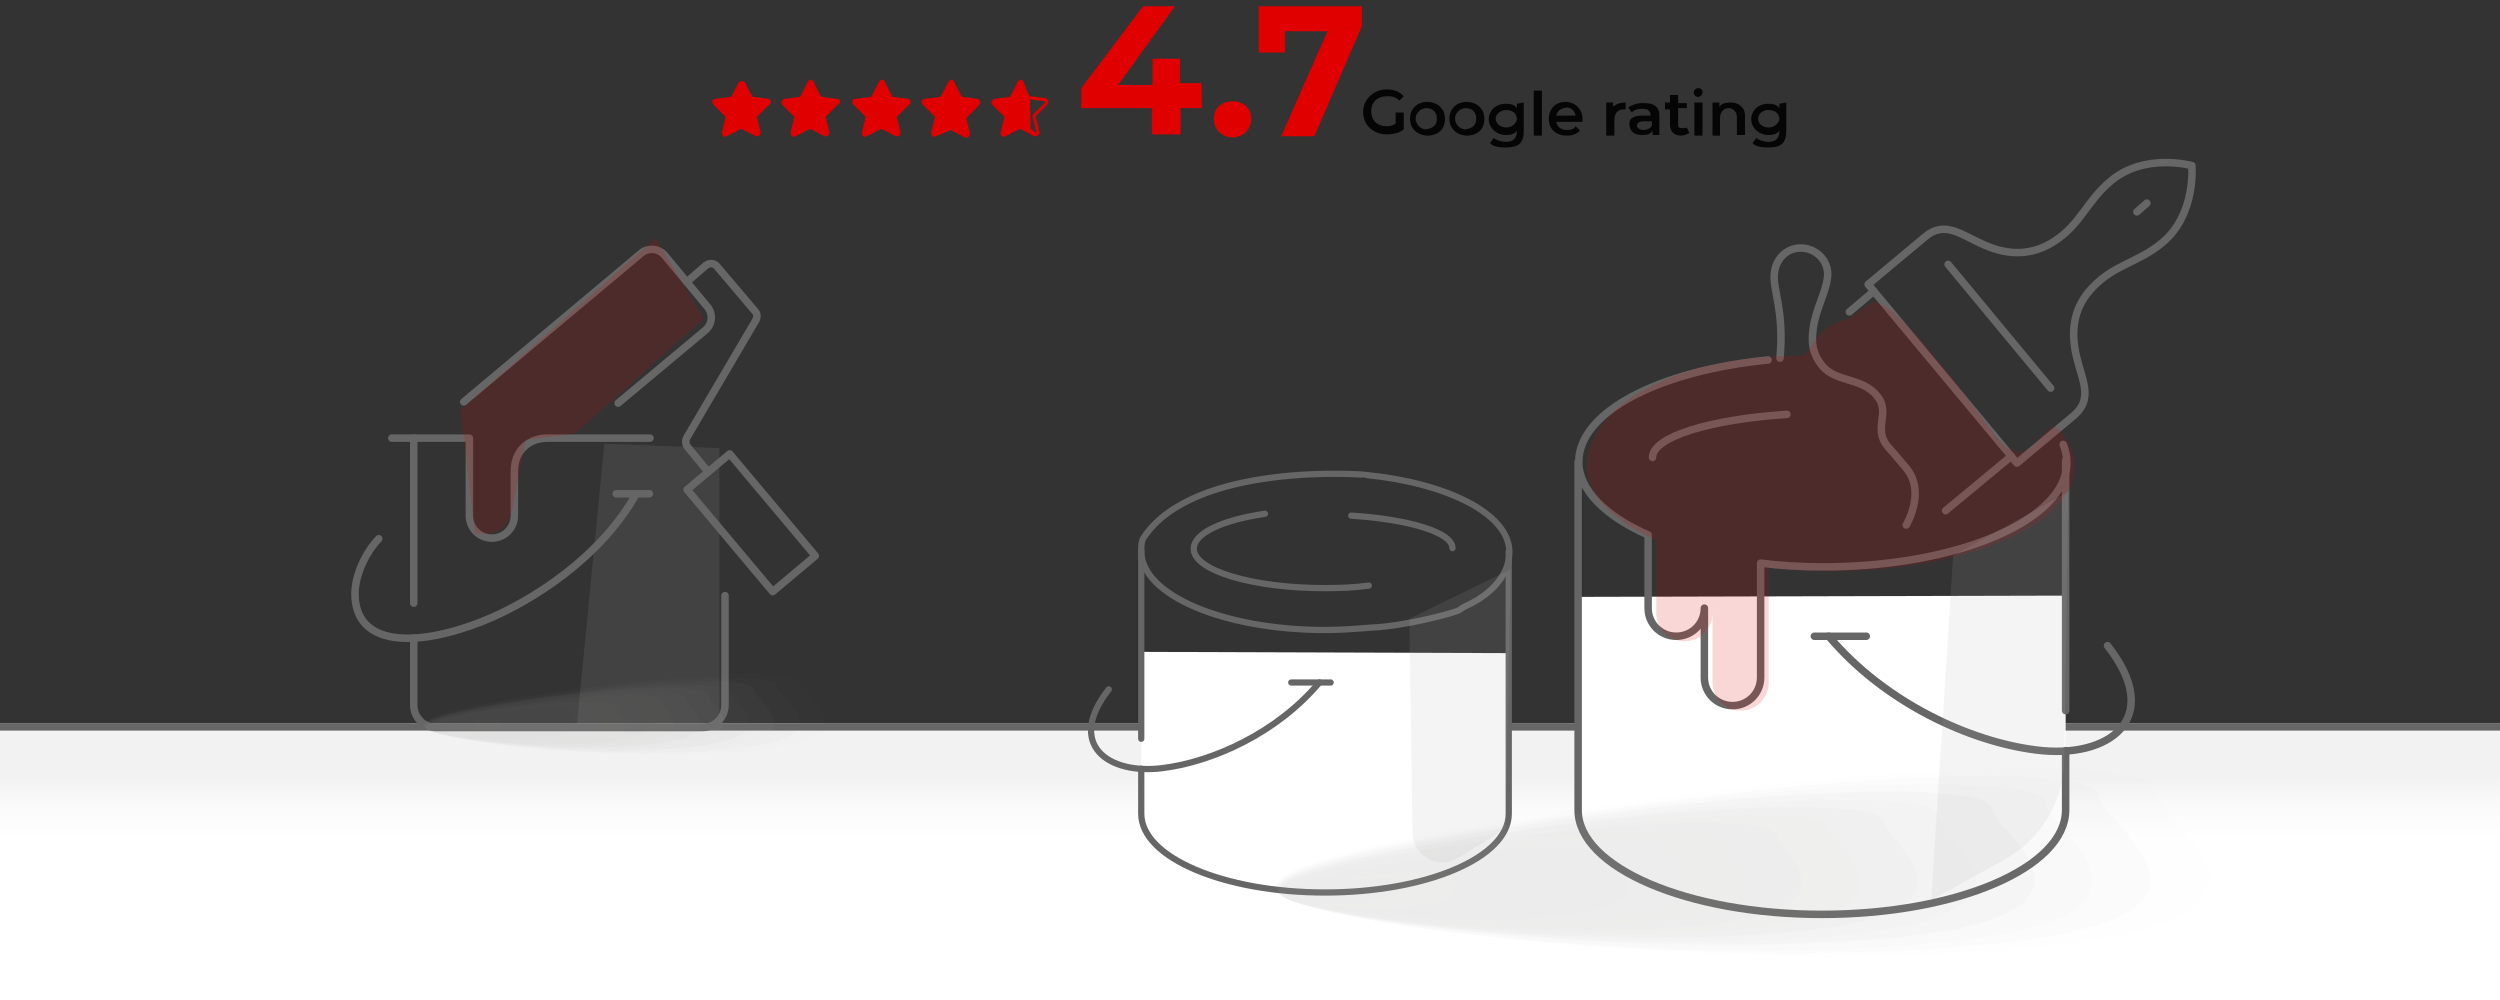
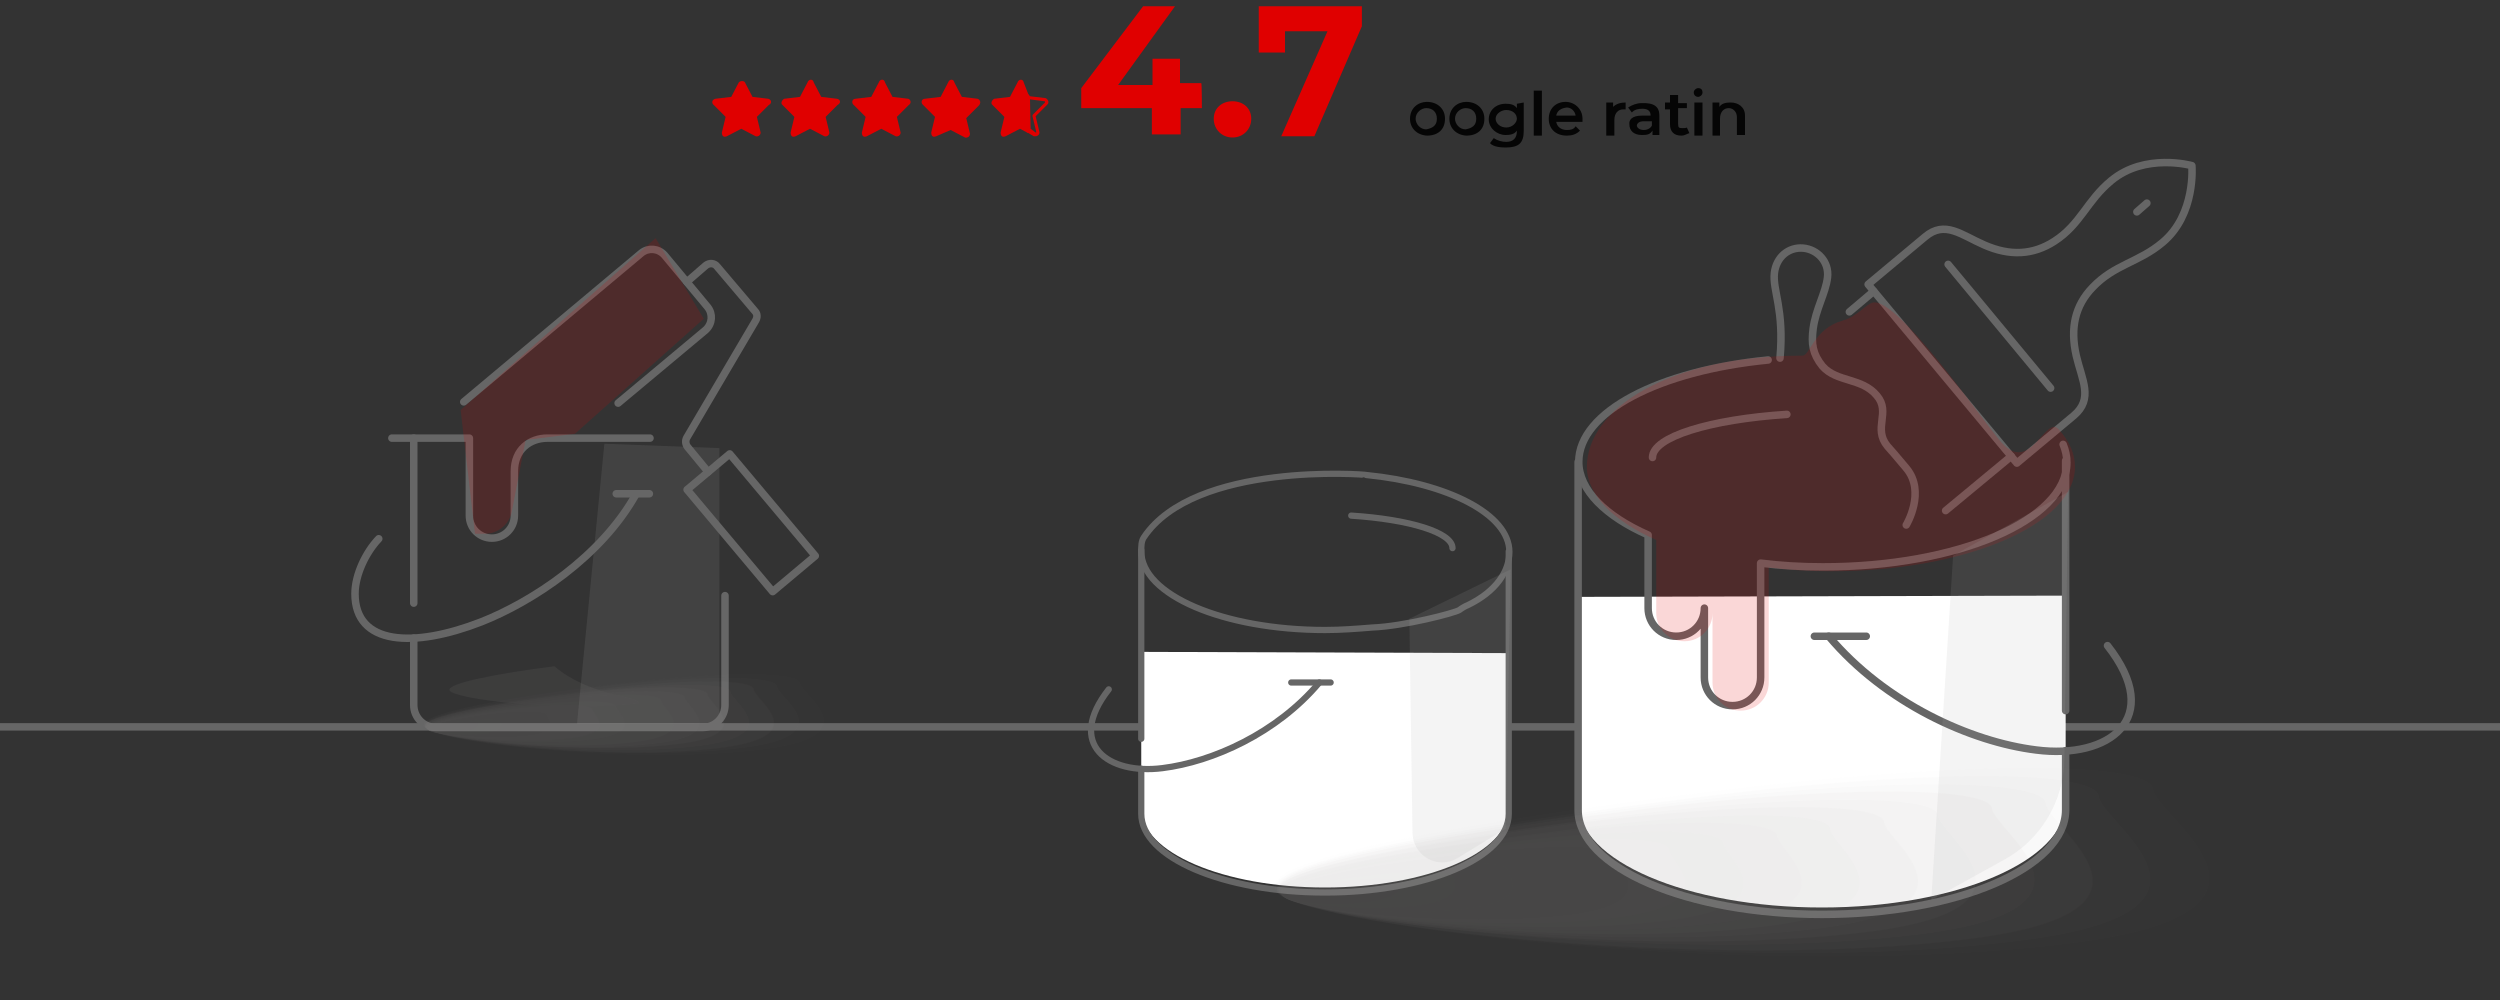
<svg xmlns="http://www.w3.org/2000/svg" version="1.1" x="0px" y="0px" viewBox="0 0 400 160" style="enable-background:new 0 0 400 160;" xml:space="preserve">
  <rect x="0" y="0" width="400" height="160" fill="#333333" stroke="none" />
  <style type="text/css">
	.st0{fill:url(#SVGID_1_);}
	.st1{fill:none;stroke:#666666;stroke-width:1.2;stroke-linecap:round;stroke-linejoin:round;stroke-miterlimit:10;}
	.st2{fill:#FFFFFF;}
	.st3{fill:#E00000;}
	.st4{fill:#050505;}
	.st5{opacity:0.13;fill:#ADADAD;enable-background:new    ;}
	.st6{opacity:0.16;fill:#E00000;enable-background:new    ;}
	.st7{fill:none;stroke:#666666;stroke-linecap:round;stroke-linejoin:round;stroke-miterlimit:10;}
	.st8{opacity:0.19;}
	.st9{fill:#A09C9B;fill-opacity:0;}
	.st10{opacity:6.250000e-02;fill:#A09C9B;enable-background:new    ;}
	.st11{opacity:0.125;fill:#A09C9B;enable-background:new    ;}
	.st12{opacity:0.188;fill:#A09C9B;enable-background:new    ;}
	.st13{opacity:0.25;fill:#A09C9B;enable-background:new    ;}
	.st14{opacity:0.312;fill:#A09C9B;enable-background:new    ;}
	.st15{opacity:0.375;fill:#A09C9B;enable-background:new    ;}
	.st16{opacity:0.438;fill:#A09C9B;enable-background:new    ;}
	.st17{opacity:0.5;fill:#A09C9B;enable-background:new    ;}
	.st18{opacity:0.562;fill:#A09C9B;enable-background:new    ;}
	.st19{opacity:0.625;fill:#A09C9B;enable-background:new    ;}
	.st20{opacity:0.688;fill:#A09C9B;enable-background:new    ;}
	.st21{opacity:0.75;fill:#A09C9B;enable-background:new    ;}
	.st22{opacity:0.812;fill:#A09C9B;enable-background:new    ;}
	.st23{opacity:0.875;fill:#A09C9B;enable-background:new    ;}
	.st24{opacity:0.938;fill:#A09C9B;enable-background:new    ;}
	.st25{fill:#A09C9B;}
</style>
  <g id="Layer_1">
    <linearGradient id="SVGID_1_" gradientUnits="userSpaceOnUse" x1="200.05" y1="5823.027" x2="200.05" y2="5794.555" gradientTransform="matrix(1 0 0 1 0 -5678.741)">
      <stop offset="0.345" style="stop-color:#FFFFFF" />
      <stop offset="0.545" style="stop-color:#FAFAFA" />
      <stop offset="0.688" style="stop-color:#F2F2F2" />
    </linearGradient>
-     <path class="st0" d="M-0.8,115.7h401.7v45.1H-0.8V115.7z" />
    <path class="st1" d="M-1.9,116.3h406.7" />
    <g>
      <path class="st2" d="M252.5,95.5v33c0,9.2,17.4,16.7,39,16.7c21.5,0,39-7.5,39-16.7v-9.5v-6.4V95.3L252.5,95.5z" />
    </g>
    <g>
      <path class="st3" d="M122.9,15.8l-2.5-0.3l-1.2-2.3c-0.1-0.3-0.8-0.3-1,0l-1.2,2.3l-2.5,0.3c-0.6,0.1-0.7,0.7-0.3,1l1.9,1.9    l-0.6,2.5c0,0.6,0.3,0.8,0.8,0.6l2.3-1.2l2.3,1.2c0.3,0.1,0.8-0.1,0.8-0.6l-0.6-2.5l1.9-1.9C123.6,16.5,123.4,15.9,122.9,15.8z" />
      <path class="st3" d="M133.9,15.8l-2.5-0.3l-1.2-2.3c-0.1-0.6-0.8-0.6-1,0l-1.2,2.3l-2.5,0.3c-0.3,0.1-0.7,0.7-0.3,1l1.9,1.9    l-0.6,2.5c0,0.6,0.3,0.8,0.8,0.6l2.3-1.2l2.3,1.2c0.3,0.1,0.8-0.1,0.8-0.6l-0.6-2.5l1.9-1.9C134.6,16.5,134.5,15.9,133.9,15.8z" />
      <path class="st3" d="M145.3,15.8l-2.5-0.3l-1.2-2.3c-0.1-0.6-0.8-0.6-1,0l-1.2,2.3l-2.5,0.3c-0.6,0-0.7,0.7-0.3,1l1.9,1.9    l-0.6,2.5c0,0.6,0.3,0.8,0.8,0.6l2.3-1.2l2.3,1.2c0.3,0.1,0.8-0.1,0.8-0.6l-0.6-2.5l1.9-1.9C145.9,16.5,145.7,15.9,145.3,15.8z" />
      <path class="st3" d="M156.4,15.8l-2.5-0.3l-1.2-2.3c-0.1-0.6-0.8-0.6-1,0l-1.2,2.3l-2.5,0.3c-0.6,0-0.7,0.7-0.3,1l1.9,1.9    l-0.6,2.5c0,0.6,0.3,0.8,0.8,0.6l2.3-1l2.3,1.2c0.3,0.1,0.8-0.1,0.8-0.6l-0.6-2.5l1.9-1.9C157.1,16.5,156.8,15.9,156.4,15.8z" />
      <path class="st3" d="M163.8,13.2c-0.1-0.6-0.8-0.6-1,0l-1.2,2.3l-2.5,0.3c-0.3,0.1-0.7,0.7-0.3,1l1.9,1.9l-0.6,2.5    c0,0.6,0.3,0.8,0.8,0.6l2.3-1.2l1.3,0.7V15L163.8,13.2z" />
      <g>
        <path class="st3" d="M164.8,15.9l2.3,0.3c0.1,0,0.1,0,0.1,0.1v0.1l-1.9,1.9c-0.1,0.1-0.1,0.1-0.1,0.3l0.6,2.5v0.1l0,0     c0,0,0,0-0.1,0l-0.8-0.6L164.8,15.9 M164.4,14.9v6.3l1,0.6c0.1,0,0.1,0,0.3,0c0.3,0,0.7-0.3,0.6-0.7l-0.6-2.5l1.9-1.9     c0.3-0.3,0.1-0.8-0.3-1l-2.5-0.3L164.4,14.9L164.4,14.9z" />
      </g>
    </g>
    <g>
      <path class="st3" d="M192.3,17.3h-3.4v4.2h-4.6v-4.2H173v-3.2L182.9,1h5.1l-9.1,12.6h5.5V9.4h4.4v3.9h3.4    C192.3,13.3,192.3,17.3,192.3,17.3z" />
      <path class="st3" d="M194.2,19c0-1.7,1.3-2.8,3-2.8s3,1.1,3,2.8c0,1.7-1.3,3-3,3S194.2,20.7,194.2,19z" />
      <path class="st3" d="M217.9,1v3.2l-7.6,17.6H205L212.4,5h-6.8v3.4h-4.2V1H217.9L217.9,1z" />
    </g>
    <g>
-       <path class="st4" d="M223.3,18h1.3v2.7c-0.7,0.6-1.8,0.8-2.7,0.8c-2.1,0-3.8-1.4-3.8-3.6c0-2,1.7-3.6,3.8-3.6    c1.1,0,2.1,0.4,2.7,1.1l-0.7,0.7c-0.6-0.6-1.1-0.7-2-0.7c-1.4,0-2.5,0.8-2.5,2.4s1.1,2.4,2.5,2.4c0.6,0,0.8-0.1,1.4-0.4V18    L223.3,18z" />
      <path class="st4" d="M225.6,19c0-1.7,1.3-2.7,2.7-2.7c1.7,0,2.9,1.1,2.9,2.7c0,1.7-1.1,2.7-2.9,2.7    C226.7,21.6,225.6,20.5,225.6,19z M229.9,19c0-1.1-0.7-1.7-1.7-1.7c-0.8,0-1.7,0.7-1.7,1.7c0,0.8,0.7,1.7,1.7,1.7    C229.2,20.5,229.9,20.1,229.9,19z" />
      <path class="st4" d="M231.9,19c0-1.7,1.3-2.7,2.7-2.7c1.7,0,2.9,1.1,2.9,2.7c0,1.7-1.1,2.7-2.9,2.7C233,21.6,231.9,20.5,231.9,19z     M236.2,19c0-1.1-0.7-1.7-1.7-1.7c-0.8,0-1.7,0.7-1.7,1.7c0,0.8,0.7,1.7,1.7,1.7C235.5,20.5,236.2,20.1,236.2,19z" />
      <path class="st4" d="M243.8,16.4v4.5c0,2-0.8,2.7-2.9,2.7c-0.8,0-2-0.1-2.5-0.7l0.6-0.8c0.6,0.4,1.3,0.6,2,0.6    c1.1,0,1.7-0.6,1.7-1.7v-0.1c-0.4,0.6-1.1,0.7-1.8,0.7c-1.4,0-2.7-1.1-2.7-2.5s1.1-2.5,2.7-2.5c0.7,0,1.4,0.1,1.8,0.7v-0.7    L243.8,16.4L243.8,16.4z M242.7,19c0-0.8-0.7-1.4-1.7-1.4c-0.8,0-1.7,0.6-1.7,1.4c0,0.7,0.7,1.4,1.7,1.4S242.7,19.6,242.7,19z" />
      <path class="st4" d="M245.4,14.5h1.3v7.2h-1.3V14.5z" />
      <path class="st4" d="M253.2,19.5H249c0.1,0.7,0.7,1.3,1.7,1.3c0.6,0,1.1-0.1,1.4-0.6l0.7,0.7c-0.6,0.6-1.3,0.8-2.1,0.8    c-1.8,0-2.9-1.1-2.9-2.7s1.1-2.7,2.7-2.7c1.4,0,2.7,1.1,2.7,2.7C253.2,19.1,253.2,19.2,253.2,19.5z M249,18.5h3.1    c-0.1-0.7-0.7-1.3-1.4-1.3C249.7,17.3,249.1,17.8,249,18.5z" />
      <path class="st4" d="M260.1,16.4v1.1c-0.1,0-0.1,0-0.4,0c-0.8,0-1.4,0.6-1.4,1.7v2.5H257v-5.3h1.1v0.7    C258.6,16.6,259.3,16.4,260.1,16.4z" />
      <path class="st4" d="M265.5,18.5v3.1h-1.1v-0.7c-0.4,0.6-0.8,0.7-1.7,0.7c-1.3,0-2-0.7-2-1.7c-0.1-0.7,0.4-1.4,2-1.4h1.4l0,0    c0-0.7-0.4-1.1-1.3-1.1c-0.6,0-1.3,0.1-1.7,0.6l-0.6-0.8c0.6-0.4,1.4-0.7,2.1-0.7C264.7,16.4,265.5,17.1,265.5,18.5z M264.3,20.1    v-0.7H263c-0.8,0-1.1,0.4-1.1,0.7s0.4,0.7,1.1,0.7C263.6,20.8,264.1,20.5,264.3,20.1z" />
      <path class="st4" d="M270.3,21.3c-0.4,0.1-0.7,0.4-1.3,0.4c-1.1,0-1.8-0.6-1.8-1.8v-2.4h-0.8v-1.1h0.8v-1.2h1.3v1.3h1.4v0.8h-1.4    v2.5c0,0.6,0.1,0.7,0.7,0.7c0.1,0,0.6,0,0.7-0.1L270.3,21.3z" />
      <path class="st4" d="M271,14.8c0-0.4,0.4-0.7,0.7-0.7c0.6,0,0.7,0.4,0.7,0.7c0,0.4-0.4,0.7-0.7,0.7C271.3,15.5,271,15.2,271,14.8z     M271.1,16.4h1.3v5.3h-1.3V16.4z" />
      <path class="st4" d="M279.2,18.5v3.1h-1.3v-2.9c0-0.8-0.6-1.4-1.3-1.4c-0.8,0-1.4,0.6-1.4,1.7v2.7H274v-5.3h1.1v0.7    c0.4-0.6,1.1-0.7,1.8-0.7C278.1,16.4,279.2,17.1,279.2,18.5z" />
-       <path class="st4" d="M285.8,16.4v4.5c0,2-0.8,2.7-2.9,2.7c-0.8,0-2-0.1-2.5-0.7l0.6-0.8c0.6,0.4,1.3,0.6,2,0.6    c1.1,0,1.7-0.6,1.7-1.7v-0.1c-0.4,0.6-1.1,0.7-1.8,0.7c-1.4,0-2.7-1.1-2.7-2.5s1.1-2.5,2.7-2.5c0.7,0,1.4,0.1,1.8,0.7v-0.7    L285.8,16.4L285.8,16.4z M284.7,19c0-0.8-0.7-1.4-1.7-1.4s-1.7,0.6-1.7,1.4s0.7,1.4,1.7,1.4S284.7,19.6,284.7,19z" />
    </g>
    <polygon class="st5" points="115.1,71.7 96.7,71 92.3,116 115.1,115.8  " />
    <g>
      <path class="st1" d="M305,84c0,0,3.2-5.3,0-9.1c-2-2.4-2.3-2.7-3-3.5c-2.4-2.9,0.6-5.4-1.7-8.1c-2.4-2.9-6.4-2.1-8.7-4.7    c-1.6-2-1.8-3.6-1.5-6c0.4-3.1,2-5.7,2.3-8.2s-1.6-4.5-3.9-4.7c-2.3-0.2-4.3,1.4-4.6,4c-0.3,2.8,1.6,5.8,0.9,13.6" />
      <line class="st1" x1="311.3" y1="81.7" x2="321.8" y2="73" />
      <line class="st1" x1="299.8" y1="46.6" x2="295.9" y2="49.9" />
      <line class="st1" x1="343.5" y1="32.5" x2="341.9" y2="33.9" />
      <path class="st1" d="M298.9,45.5l9.1-7.6c3.2-2.7,5.8-0.3,9.5,1.3c4.1,1.8,7.8,1.6,11.2-0.6c4.2-2.7,5.2-6.5,9.1-9.7    c5.4-4.5,12.9-2.4,12.9-2.4s0.7,7.8-4.7,12.3c-3.8,3.2-7.7,3.5-11.2,7.2c-2.8,2.9-3.6,6.5-2.6,10.9c0.9,3.9,2.8,6.9-0.4,9.6    l-9.1,7.6L298.9,45.5z" />
      <line class="st1" x1="328.1" y1="62.1" x2="311.7" y2="42.3" />
    </g>
    <g>
      <line class="st1" x1="290.3" y1="101.8" x2="298.6" y2="101.8" />
      <path class="st1" d="M264.4,73.2c0-3.3,9.2-6.1,21.5-6.9" />
      <line class="st1" x1="330.5" y1="113.7" x2="330.5" y2="73.7" />
      <path class="st1" d="M282.9,57.6c-17.4,1.7-30.3,8.3-30.3,16.3c0,4.5,4.3,8.7,11.1,11.7v11.7c0,2.5,2,4.5,4.5,4.5s4.5-2,4.5-4.5    v11.1c0,2.5,2,4.5,4.5,4.5c2.5,0,4.5-2,4.5-4.5V90.1c3.2,0.4,6.5,0.6,10,0.6c21.5,0,39-7.5,39-16.7c0-1-0.2-1.9-0.6-2.9" />
      <path class="st1" d="M330.5,120.1v9.5c0,9.2-17.4,16.7-39,16.7c-21.5,0-39-7.5-39-16.7V73.9" />
      <path class="st1" d="M292.6,101.8c9,10.7,22.7,16.9,33.2,18.2c11.6,1.5,20.6-5,11.4-16.7" />
    </g>
    <g>
      <path class="st6" d="M288.4,56.9c-21.5,0-34.5,8.6-34.5,17.8c0,4.5,4.3,8.7,11.1,11.7v11.7c0,2.5,2,4.5,4.5,4.5s4.5-2,4.5-4.5    v11.1c0,2.5,2,4.5,4.5,4.5c2.5,0,4.5-2,4.5-4.5V90.8c3.2,0.4,6.5,0.6,10,0.6c21.5,0,39-7.5,39-16.7c0-2.1-0.9-4.1-2.6-6    c-2.2-2.5-4.6,7.8-9.5,1.7c-3.6-4.4-16.3-22.7-20.2-22c-1.1,0.2-2.6,2.3-4.9,2.9C290.2,52.6,289.6,56.9,288.4,56.9z" />
    </g>
    <g>
      <path class="st2" d="M241.4,104.5v24.9c0,7-13.2,12.6-29.4,12.6s-29.4-5.6-29.4-12.6v-7.2v-4.8v-13.1L241.4,104.5z" />
    </g>
    <g>
      <line class="st7" x1="212.9" y1="109.2" x2="206.6" y2="109.2" />
      <path class="st7" d="M232.4,87.7c0-2.5-6.9-4.6-16.2-5.2" />
      <line class="st7" x1="182.6" y1="118.2" x2="182.6" y2="88" />
      <path class="st7" d="M183,86c-0.4,0.6-0.4,1.4-0.4,2.2c0,7,13.2,12.6,29.4,12.6c2.6,0,5.1-0.2,7.6-0.4c5-0.2,13.1-2.3,13.9-2.8    c0.4-0.3,0.9-0.6,1.4-0.8c4.5-2.2,6.6-5.4,6.6-8.5c0-6-9.8-11-22.9-12.3C218.5,75.9,191.1,73.8,183,86z" />
      <path class="st7" d="M182.6,123v7.2c0,7,13.2,12.6,29.4,12.6s29.4-5.6,29.4-12.6v-42" />
      <path class="st7" d="M211.1,109.2c-6.8,8.1-17.1,12.7-25.1,13.7c-8.7,1.1-15.5-3.8-8.6-12.6" />
    </g>
    <g>
      <line class="st1" x1="103.9" y1="79" x2="98.6" y2="79" />
      <path class="st1" d="M101.8,79C96.2,89.1,85.1,96.3,77,99.5c-10.8,4.2-20.2,3.8-20.2-4.5c0-3,1.7-6.6,3.8-8.8" />
      <path class="st1" d="M66.2,102.1v10.7c0,2,1.6,3.6,3.6,3.6h42.6c2,0,3.6-1.6,3.6-3.6V95.3" />
      <line class="st1" x1="66.2" y1="70.1" x2="66.2" y2="96.5" />
      <path class="st1" d="M104,70.1H87.6c-2.8,0-5.3,1.8-5.3,5.3l0,7.1c0,2-1.6,3.6-3.6,3.6c-2,0-3.6-1.6-3.6-3.6V70.1H62.7" />
      <path class="st1" d="M74.2,64.3l28.4-23.8c1.1-0.9,2.7-0.8,3.7,0.3l6.9,8.3c0.9,1.1,0.8,2.7-0.3,3.7l-14,11.7" />
      <path class="st1" d="M109.9,45.1l3-2.6c0.6-0.5,1.4-0.4,1.8,0.1l6.1,7.2c0.4,0.4,0.4,1,0.1,1.5L109.9,70c-0.3,0.5-0.2,1.1,0.1,1.5    l3.3,4" />
      <rect x="109.5" y="79.2" transform="matrix(0.643 0.766 -0.766 0.643 107.011 -62.178)" class="st1" width="21.3" height="8.9" />
    </g>
    <path class="st6" d="M104.9,38.1L73.7,65.6l2.3,19.8h1.6c2.1,0,3.9-1.5,4.3-3.6l2.2-11.4l7.9-1L112.6,51L104.9,38.1z" />
-     <path class="st7" d="M202.4,82.2c-6.8,1-11.4,3.1-11.4,5.6c0,3.5,9.4,6.3,21,6.3c2.5,0,4.8-0.1,7-0.4" />
    <g class="st8">
      <path class="st9" d="M353,125.2c0.6,4.7,28.4,20.7-12.8,26.1c-51.6,6.8-135.5-2.7-136.5-9.4c-0.7-4.7,32.6-10.8,73.8-16    C318.7,120.4,352.5,120.2,353,125.2z" />
      <path class="st10" d="M344.5,126.3c0.6,4.5,26.4,19.5-12.3,24.5c-48.5,6.4-127.4-2.5-128.2-9c-0.7-4.5,30.6-10.3,69.5-15.1    C312,121.9,343.8,121.5,344.5,126.3z" />
      <path class="st11" d="M335.8,127.4c0.5,4.3,24.5,18.3-11.8,23c-45.5,6.1-119.2-2.5-120-8.3c-0.5-4.3,28.8-9.7,65-14.2    C305.4,123.1,335.4,123,335.8,127.4z" />
      <path class="st12" d="M327.3,128.5c0.4,4.1,22.6,17.1-11.2,21.6c-42.4,5.7-111-2.3-111.8-7.9c-0.5-4.1,26.8-9.2,60.7-13.4    C298.8,124.5,326.7,124.4,327.3,128.5z" />
      <path class="st13" d="M318.7,129.3c0.4,3.7,20.7,15.9-10.7,20.1c-39.4,5.1-102.8-2-103.5-7.2c-0.5-3.7,24.9-8.5,56.5-12.5    C292.4,125.7,318.1,125.7,318.7,129.3z" />
      <path class="st14" d="M310,130.4c0.4,3.5,18.8,14.7-10.3,18.6c-36.4,4.7-94.7-1.8-95.4-6.5c-0.5-3.4,23.1-7.9,52.2-11.6    C285.6,127.2,309.7,127,310,130.4z" />
      <path class="st15" d="M301.4,131.5c0.4,3.2,17,13.4-9.7,17c-33.3,4.3-86.6-1.6-87.1-6.1c-0.5-3.2,21.1-7.2,47.8-10.7    C279.1,128.4,301,128.3,301.4,131.5z" />
      <path class="st16" d="M292.8,132.6c0.3,3,15.1,12.2-9.2,15.5c-30.2,4-78.3-1.6-79-5.4c-0.3-3,19.2-6.6,43.6-9.6    C272.5,129.8,292.5,129.6,292.8,132.6z" />
      <path class="st17" d="M284.3,133.7c0.3,2.6,13.1,11-8.8,13.9c-27.2,3.6-70.2-1.3-70.7-5c-0.3-2.6,17.3-6.1,39.2-8.8    C265.9,131,283.9,130.9,284.3,133.7z" />
      <path class="st18" d="M275.7,134.8c0.3,2.4,11.2,9.8-8.3,12.4c-24.1,3.2-62-1.1-62.5-4.3c-0.3-2.4,15.4-5.6,34.9-7.9    C259.3,132.4,275.4,132.5,275.7,134.8z" />
      <path class="st19" d="M267,135.9c0.2,2.2,9.3,8.4-7.7,10.8c-21,2.8-53.9-0.9-54.3-3.7c-0.3-2.2,13.5-4.8,30.6-7    C252.8,133.6,266.8,133.8,267,135.9z" />
      <path class="st20" d="M258.5,137c0.2,1.9,7.5,7.4-7.2,9.3c-18,2.2-45.7-0.7-46-3.2c-0.3-1.9,11.6-4.3,26.3-6.1    C246.2,135.1,258.2,135.1,258.5,137z" />
      <path class="st21" d="M249.9,138.1c0.2,1.5,5.6,6-6.7,7.7c-14.9,1.9-37.6-0.7-37.7-2.6c-0.2-1.5,9.7-3.8,22-5.3    C239.6,136.3,249.7,136.4,249.9,138.1z" />
      <path class="st22" d="M241.3,139.2c0.2,1.3,3.7,4.8-6.3,6.2c-11.8,1.5-29.4-0.4-29.6-2.1c-0.2-1.3,7.7-3,17.6-4.4    C232.9,137.7,241.1,137.7,241.3,139.2z" />
      <path class="st23" d="M232.6,140.3c0.2,1.1,1.7,3.6-5.6,4.6c-8.8,1.1-21.1-0.2-21.3-1.5c-0.2-1.1,5.9-2.5,13.3-3.3    C226.3,139.1,232.6,139.2,232.6,140.3z" />
      <path class="st24" d="M224,141.2c0.2,0.9-0.1,2.4-5.2,3.1c-5.7,0.7-13,0-13.2-0.8c-0.2-0.9,3.9-1.9,9-2.4    C219.7,140.3,224,140.6,224,141.2z" />
      <path class="st25" d="M215.5,142.3c0,0.4-2.1,1.2-4.7,1.5s-4.9,0.3-4.9-0.4c0-0.4,2.1-1.2,4.7-1.5S215.3,141.7,215.5,142.3z" />
    </g>
    <g class="st8">
      <path class="st9" d="M131.6,108.9c0.2,2,12.1,8.8-5.5,11.2c-22.1,2.9-58-1.2-58.4-4c-0.3-2,14-4.6,31.6-6.8    C116.9,106.8,131.4,106.7,131.6,108.9z" />
      <path class="st10" d="M128,109.3c0.2,1.9,11.3,8.3-5.3,10.5c-20.8,2.8-54.5-1.1-54.9-3.8c-0.3-1.9,13.1-4.4,29.7-6.5    C114.1,107.5,127.7,107.3,128,109.3z" />
      <path class="st11" d="M124.3,109.8c0.2,1.8,10.5,7.8-5.1,9.8c-19.5,2.6-51-1.1-51.4-3.6c-0.2-1.8,12.3-4.2,27.8-6.1    C111.3,108,124.1,108,124.3,109.8z" />
      <path class="st12" d="M120.6,110.3c0.2,1.8,9.7,7.3-4.8,9.3c-18.2,2.4-47.5-1-47.9-3.4c-0.2-1.8,11.5-3.9,26-5.7    C108.4,108.6,120.4,108.5,120.6,110.3z" />
      <path class="st13" d="M116.9,110.7c0.2,1.6,8.9,6.8-4.6,8.6c-16.9,2.2-44-0.9-44.3-3.1c-0.2-1.6,10.7-3.6,24.2-5.3    S116.7,109.1,116.9,110.7z" />
      <path class="st14" d="M113.2,111.1c0.2,1.5,8.1,6.3-4.4,7.9c-15.6,2-40.5-0.8-40.8-2.8c-0.2-1.5,9.9-3.4,22.3-5    S113.1,109.6,113.2,111.1z" />
      <path class="st15" d="M109.6,111.6c0.2,1.4,7.3,5.8-4.1,7.3c-14.2,1.9-37.1-0.7-37.3-2.6c-0.2-1.4,9-3.1,20.5-4.6    C100,110.2,109.4,110.2,109.6,111.6z" />
      <path class="st16" d="M105.8,112.1c0.1,1.3,6.5,5.2-3.9,6.6c-12.9,1.7-33.5-0.7-33.8-2.3c-0.1-1.3,8.2-2.8,18.6-4.1    C97.1,110.8,105.7,110.8,105.8,112.1z" />
-       <path class="st17" d="M102.2,112.5c0.1,1.1,5.6,4.7-3.7,6c-11.7,1.5-30-0.6-30.3-2.1c-0.1-1.1,7.4-2.6,16.8-3.8    C94.3,111.4,102.1,111.3,102.2,112.5z" />
+       <path class="st17" d="M102.2,112.5c-11.7,1.5-30-0.6-30.3-2.1c-0.1-1.1,7.4-2.6,16.8-3.8    C94.3,111.4,102.1,111.3,102.2,112.5z" />
      <path class="st18" d="M98.5,113c0.1,1,4.8,4.2-3.5,5.3c-10.3,1.4-26.6-0.5-26.7-1.9c-0.1-1,6.6-2.4,14.9-3.4    C91.5,112,98.4,112,98.5,113z" />
      <path class="st19" d="M94.8,113.5c0.1,0.9,4,3.6-3.3,4.6c-9,1.2-23.1-0.4-23.2-1.6c-0.1-0.9,5.8-2.1,13.1-3    C88.7,112.5,94.7,112.6,94.8,113.5z" />
-       <path class="st20" d="M91.2,113.9c0.1,0.8,3.2,3.2-3.1,4c-7.7,1-19.6-0.3-19.7-1.4c-0.1-0.8,4.9-1.8,11.2-2.6    C85.9,113.1,91,113.1,91.2,113.9z" />
      <path class="st21" d="M87.5,114.4c0.1,0.6,2.4,2.6-2.9,3.3c-6.4,0.8-16.1-0.3-16.1-1.1c-0.1-0.6,4.2-1.6,9.4-2.3    C83.1,113.6,87.4,113.7,87.5,114.4z" />
      <path class="st22" d="M83.8,114.9c0.1,0.6,1.6,2.1-2.7,2.6c-5.1,0.6-12.6-0.2-12.7-0.9c-0.1-0.6,3.3-1.3,7.5-1.9    C80.2,114.2,83.7,114.2,83.8,114.9z" />
      <path class="st23" d="M80.1,115.4c0.1,0.5,0.7,1.5-2.4,2c-3.8,0.5-9.1-0.1-9.1-0.6c-0.1-0.5,2.5-1.1,5.7-1.4    C77.4,114.9,80.1,114.9,80.1,115.4z" />
      <path class="st24" d="M76.4,115.7c0.1,0.4,0,1-2.2,1.3c-2.5,0.3-5.6,0-5.6-0.4c-0.1-0.4,1.7-0.8,3.9-1    C74.6,115.4,76.4,115.5,76.4,115.7z" />
      <path class="st25" d="M72.8,116.2c0,0.2-0.9,0.5-2,0.7c-1.1,0.2-2.1,0.1-2.1-0.2c0-0.2,0.9-0.5,2-0.7    C71.8,115.9,72.7,115.9,72.8,116.2z" />
    </g>
    <path class="st5" d="M241.7,91.1l-16.2,7.9l0.5,34.3c0.1,3.7,4.1,5.9,7.2,4l7.7-4.7L241.7,91.1z" />
    <path class="st5" d="M330.9,78.7l-18.4,10.2l-3.5,55.1l11.6-6.4c5.9-3.2,9.6-9.4,9.7-16.1L330.9,78.7z" />
  </g>
  <g id="Layer_2">
</g>
</svg>